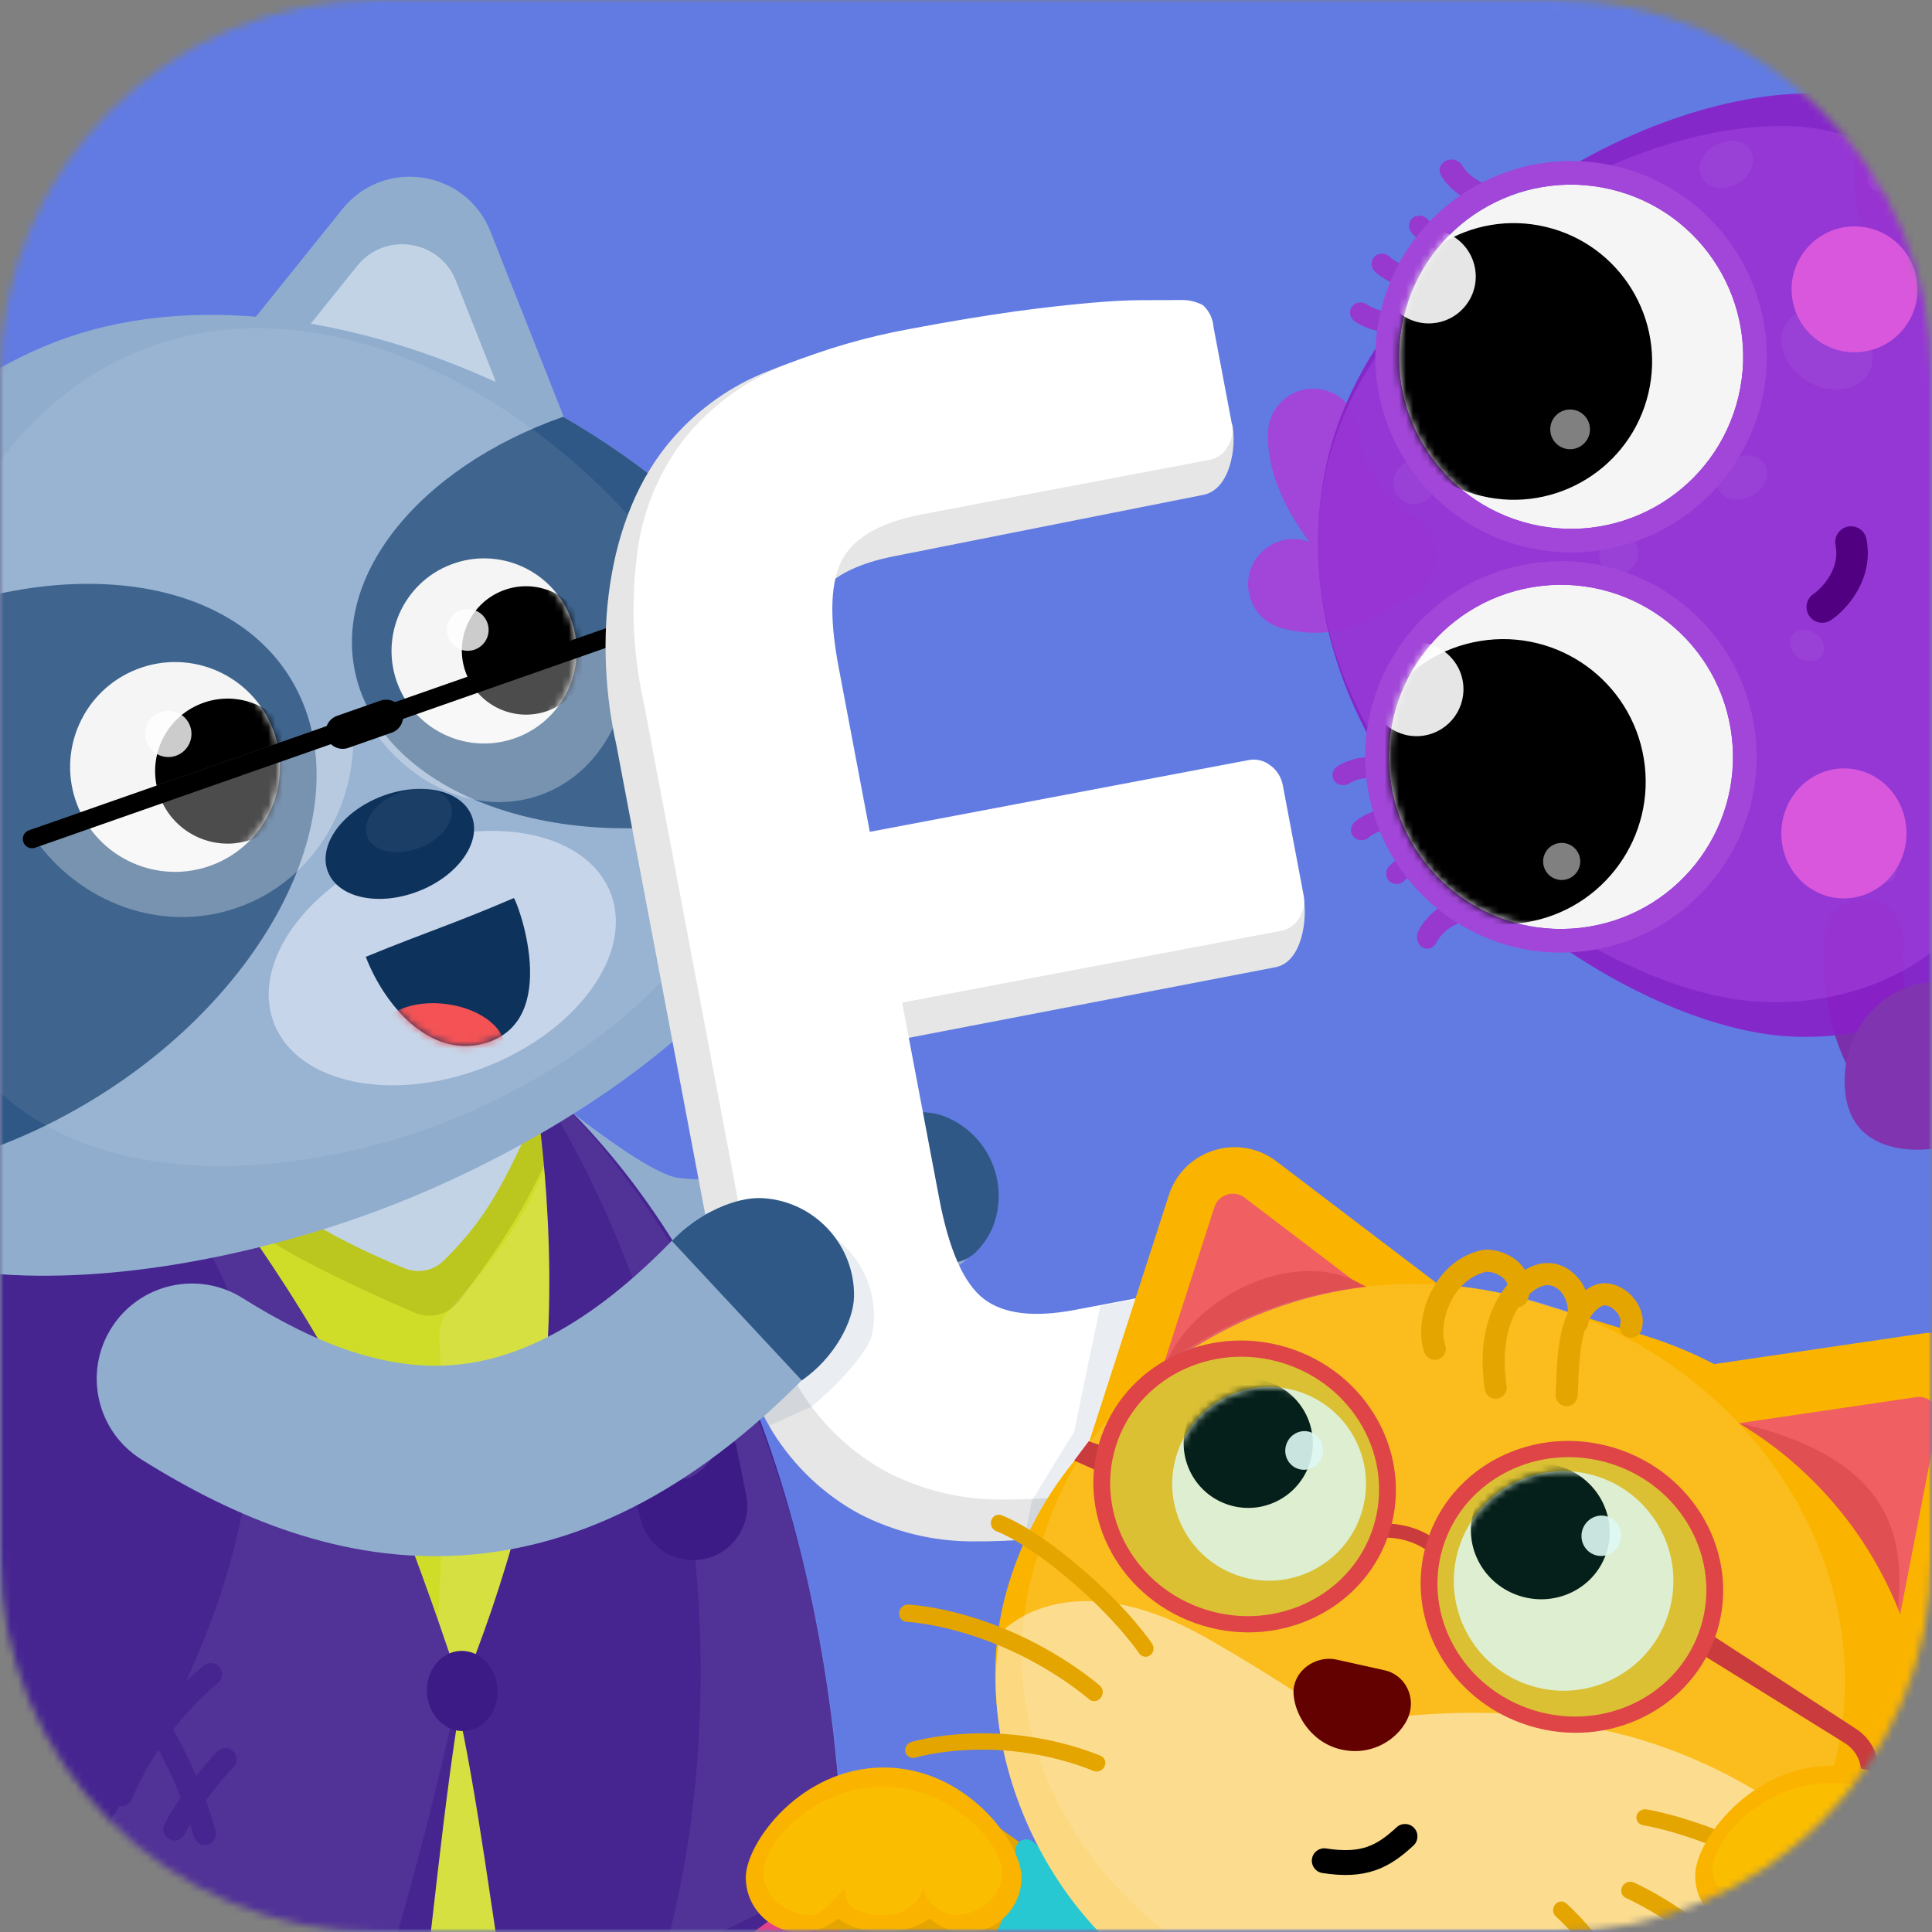
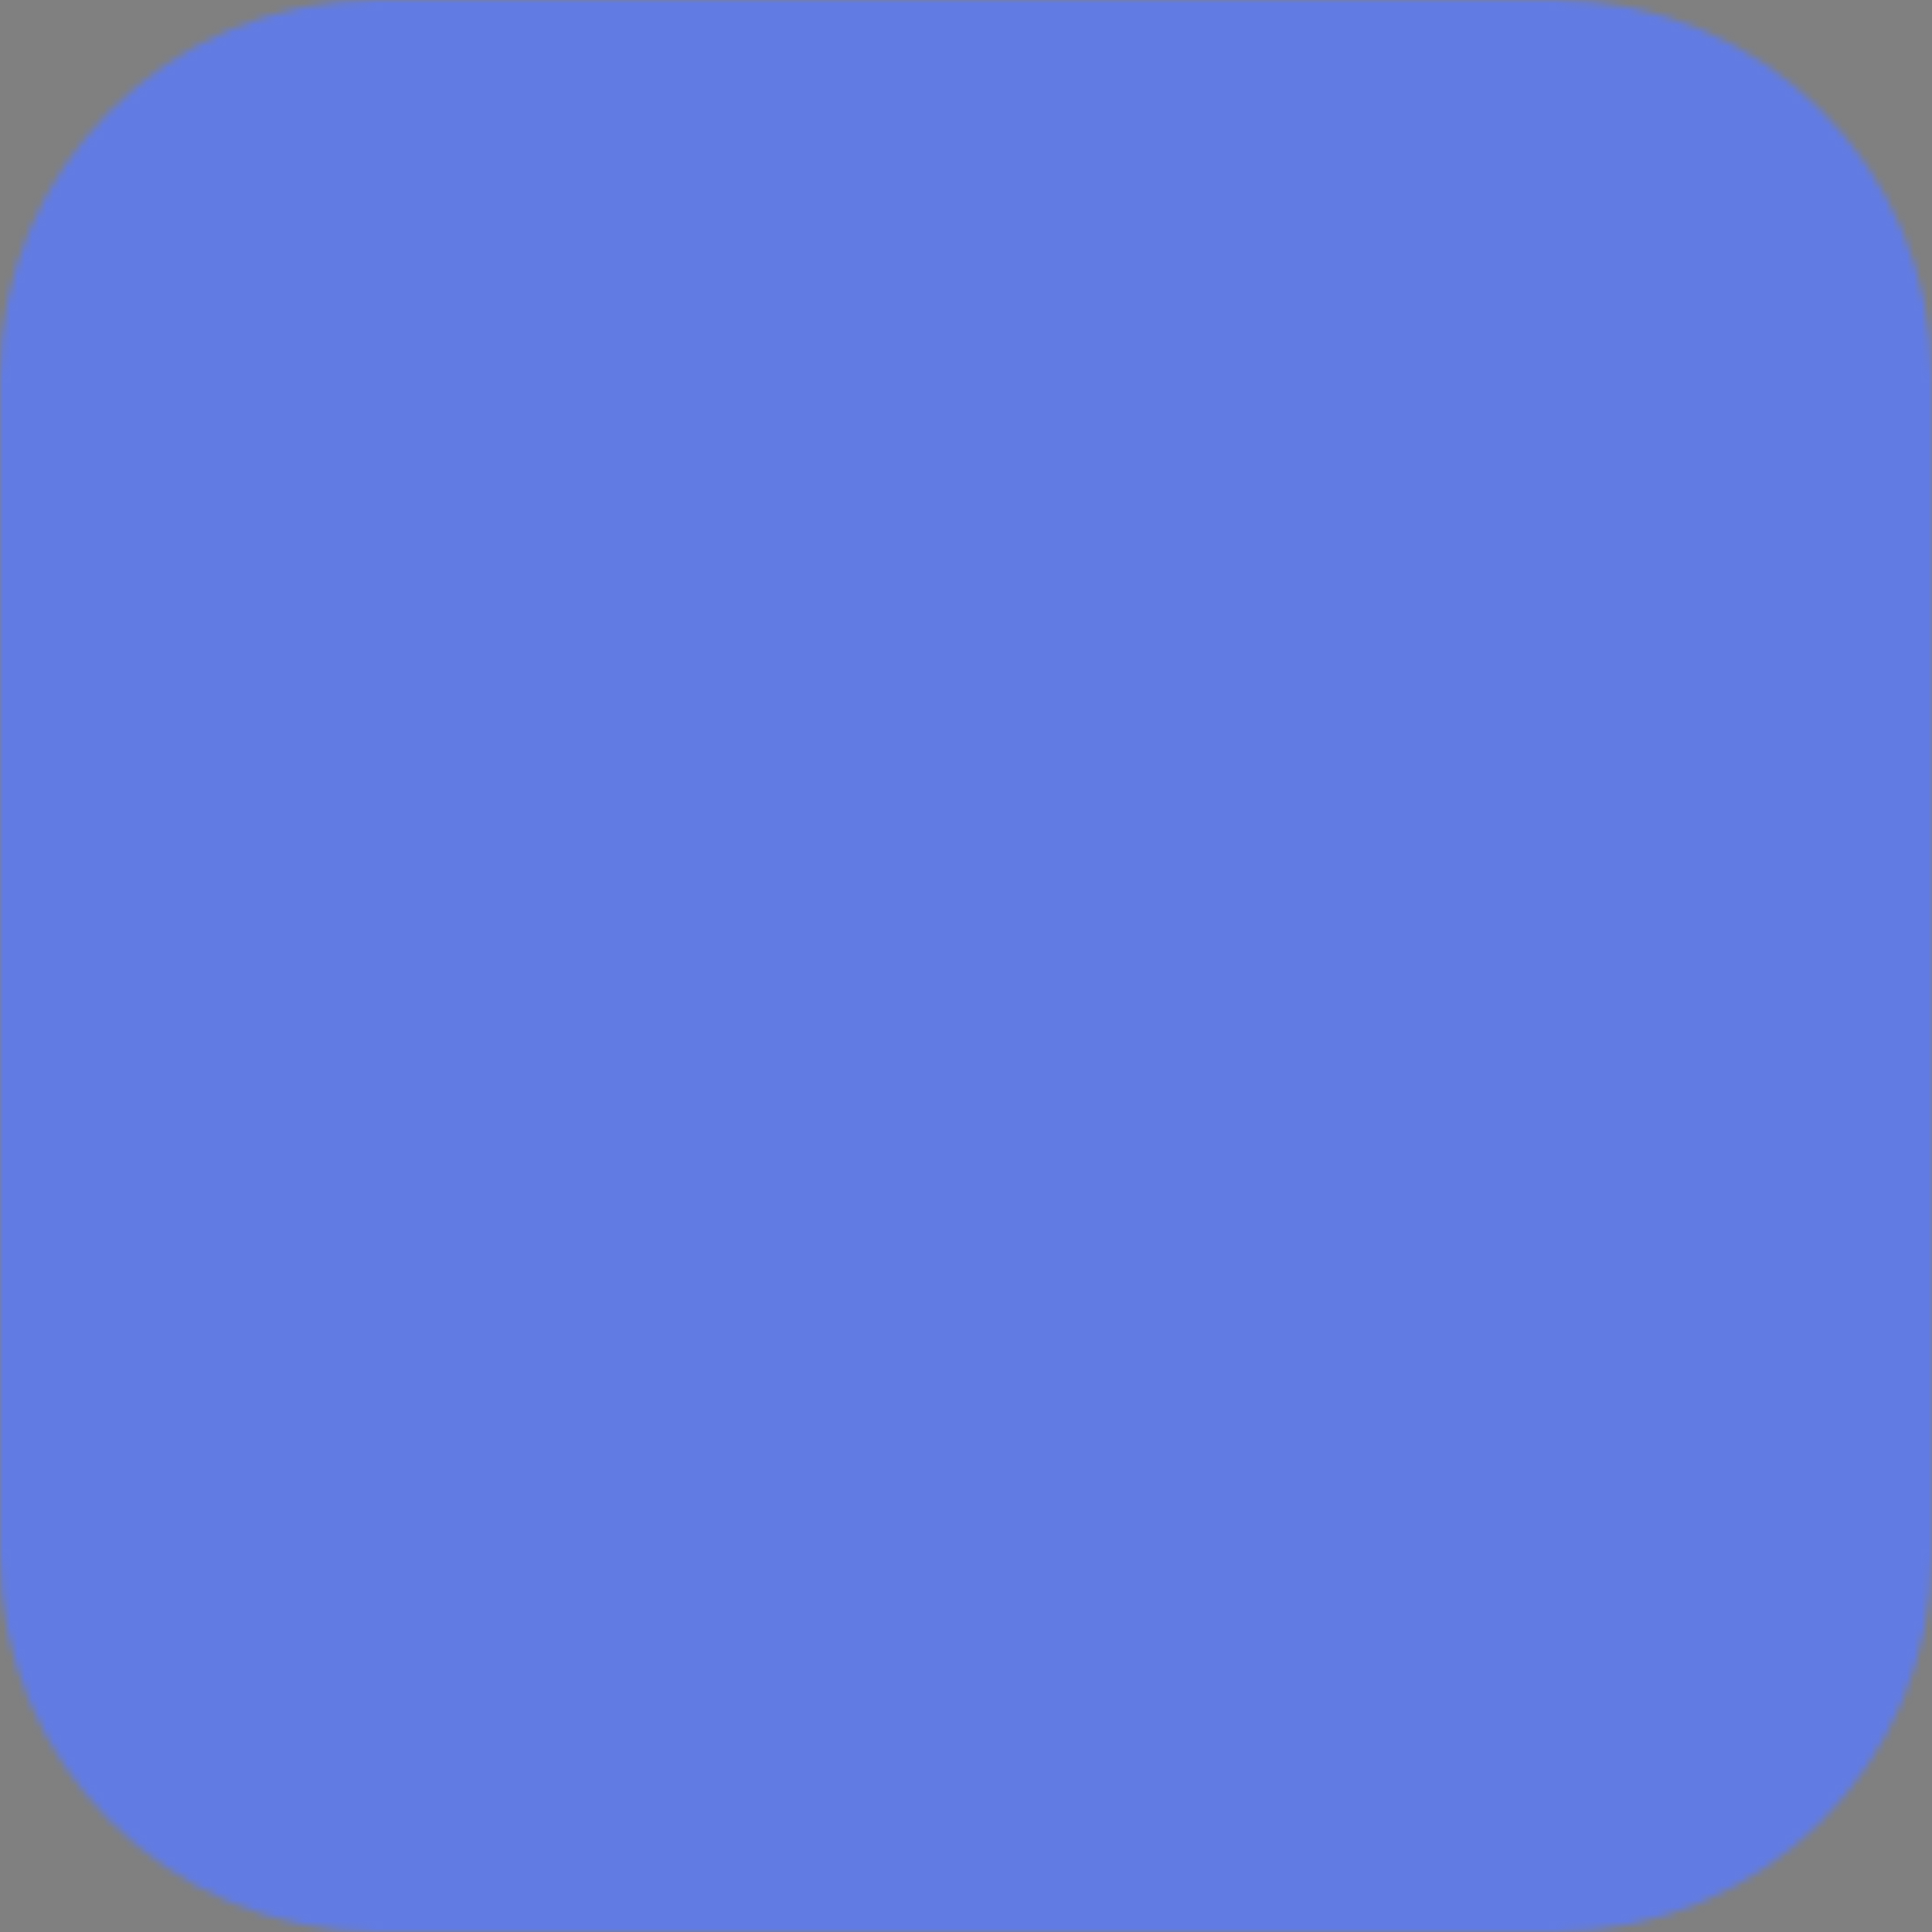
<svg xmlns="http://www.w3.org/2000/svg" width="270" height="270" viewBox="0 0 270 270" fill="none">
  <rect x="0" y="0" width="270" height="270" fill="#808080" stroke="none" />
  <mask id="mask0_1_3044" style="mask-type:alpha" maskUnits="userSpaceOnUse" x="0" y="0" width="270" height="270">
    <path d="M270 52.734C270 23.61 246.39 0 217.266 0H52.734C23.61 0 0 23.61 0 52.734V217.266C0 246.39 23.61 270 52.734 270H217.266C246.39 270 270 246.39 270 217.266V52.734Z" fill="white" />
  </mask>
  <g mask="url(#mask0_1_3044)">
    <path d="M0 0H270V270H0V0Z" fill="#617BE3" />
    <mask id="mask1_1_3044" style="mask-type:alpha" maskUnits="userSpaceOnUse" x="0" y="0" width="270" height="270">
-       <path d="M0 0H270V270H0V0Z" fill="white" />
-     </mask>
+       </mask>
    <g mask="url(#mask1_1_3044)">
      <path fill-rule="evenodd" clip-rule="evenodd" d="M266.138 34.981C269.129 34.453 271.125 31.6 270.597 28.609C270.086 25.714 269.894 21.688 270.617 18.282C271.36 14.786 272.71 13.288 274.162 12.777C277.027 11.77 278.533 8.631 277.526 5.766C276.519 2.901 273.38 1.395 270.515 2.402C263.762 4.775 260.941 10.905 259.86 15.997C258.759 21.178 259.091 26.698 259.767 30.522C260.295 33.513 263.148 35.509 266.138 34.981Z" fill="#8134AF" />
      <path fill-rule="evenodd" clip-rule="evenodd" d="M196.57 71.739C196.463 71.656 196.327 71.544 196.162 71.4C195.373 70.713 194.317 69.631 193.277 68.297C190.987 65.362 189.82 62.577 189.871 60.837C189.975 57.339 187.222 54.419 183.724 54.316C180.225 54.212 177.305 56.965 177.202 60.463C177.016 66.74 180.478 72.498 183.282 76.093C184.789 78.025 186.397 79.705 187.838 80.96C188.548 81.578 189.322 82.184 190.105 82.676C190.493 82.919 190.996 83.207 191.578 83.45C192.038 83.643 193.139 84.069 194.553 84.039C198.052 83.966 200.829 81.069 200.756 77.57C200.699 74.872 198.965 72.603 196.57 71.739ZM196.846 71.942C196.845 71.941 196.843 71.94 196.842 71.939C196.85 71.944 196.851 71.945 196.846 71.942Z" fill="#A146D8" />
      <path fill-rule="evenodd" clip-rule="evenodd" d="M174.656 79.951C175.603 76.581 179.102 74.617 182.472 75.564C184.736 76.2 186.095 75.207 187.845 73.927C188.084 73.753 188.33 73.573 188.586 73.391C191.443 71.368 195.398 72.043 197.421 74.899C199.445 77.755 198.77 81.711 195.913 83.734C195.914 83.733 195.915 83.733 195.915 83.733C195.915 83.733 195.886 83.754 195.806 83.815C195.75 83.857 195.703 83.894 195.644 83.939C195.598 83.974 195.544 84.015 195.474 84.069C195.199 84.28 194.825 84.563 194.385 84.871C193.504 85.489 192.316 86.24 190.858 86.891C187.867 88.226 183.791 89.1 179.043 87.766C175.674 86.82 173.709 83.321 174.656 79.951Z" fill="#A146D8" />
      <path fill-rule="evenodd" clip-rule="evenodd" d="M260.841 125.65C263.871 125.858 266.159 128.483 265.951 131.513C265.749 134.446 265.986 138.47 267.067 141.78C268.176 145.177 269.678 146.524 271.175 146.877C274.131 147.575 275.962 150.537 275.264 153.492C274.567 156.448 271.605 158.279 268.649 157.581C261.683 155.937 258.227 150.141 256.612 145.193C254.968 140.158 254.713 134.635 254.979 130.76C255.187 127.73 257.812 125.442 260.841 125.65Z" fill="#7C2FAA" />
      <path fill-rule="evenodd" clip-rule="evenodd" d="M185.406 64.786C175.916 108.088 224.086 144.09 250.918 144.882C271.733 145.497 288.883 131.594 289.538 109.392C287.831 89.96 290.252 80.165 290.908 57.962C291.563 35.76 275.476 13.665 254.661 13.05C227.657 12.253 191.617 36.446 185.406 64.786Z" fill="#8920C8" fill-opacity="0.9" />
      <path fill-rule="evenodd" clip-rule="evenodd" d="M185.323 65.654C176.444 105.861 221.573 139.303 246.707 140.045C266.204 140.621 282.265 127.716 282.874 107.099C281.27 89.055 283.536 79.959 284.145 59.343C284.753 38.727 269.679 18.206 250.181 17.63C224.886 16.883 191.134 39.339 185.323 65.654Z" fill="#A646DF" fill-opacity="0.5" />
      <path fill-rule="evenodd" clip-rule="evenodd" d="M255.738 80.434C255.016 81.689 254.029 82.603 253.424 83.015C252.421 83.699 252.162 85.067 252.846 86.071C253.53 87.075 254.899 87.334 255.902 86.65C257.006 85.897 258.47 84.507 259.55 82.629C260.649 80.721 261.408 78.202 260.837 75.324C260.601 74.133 259.444 73.358 258.252 73.594C257.061 73.83 256.286 74.988 256.522 76.179C256.838 77.772 256.442 79.211 255.738 80.434Z" fill="#500080" />
      <path d="M242.727 25.703C244.638 24.687 245.536 22.64 244.734 21.132C243.931 19.624 241.732 19.225 239.822 20.242C237.911 21.258 237.013 23.304 237.816 24.813C238.618 26.321 240.817 26.72 242.727 25.703Z" fill="white" fill-opacity="0.05" />
      <path d="M239.86 115.814C238.55 115.014 238.223 113.163 239.129 111.679C240.035 110.195 241.831 109.639 243.141 110.439C244.451 111.238 244.778 113.089 243.872 114.574C242.966 116.058 241.17 116.613 239.86 115.814Z" fill="white" fill-opacity="0.05" />
      <path d="M263.511 26.576C264.337 26.137 264.641 25.093 264.19 24.244C263.738 23.396 262.703 23.064 261.877 23.504C261.051 23.943 260.747 24.987 261.198 25.836C261.649 26.684 262.685 27.016 263.511 26.576Z" fill="white" fill-opacity="0.05" />
      <path d="M252.57 53.254C249.397 51.317 248.064 47.716 249.593 45.211C251.122 42.706 254.934 42.245 258.107 44.181C261.28 46.118 262.613 49.719 261.084 52.224C259.555 54.729 255.744 55.19 252.57 53.254Z" fill="white" fill-opacity="0.05" />
      <path d="M272.122 82.615C270.63 81.704 270.792 78.719 272.483 75.948C274.175 73.177 276.755 71.668 278.247 72.579C279.739 73.489 279.577 76.474 277.886 79.245C276.195 82.017 273.614 83.525 272.122 82.615Z" fill="white" fill-opacity="0.05" />
      <path d="M264.189 123.163C265.232 122.608 265.419 120.922 264.608 119.398C263.797 117.873 262.295 117.087 261.252 117.642C260.209 118.196 260.022 119.882 260.833 121.406C261.644 122.931 263.147 123.717 264.189 123.163Z" fill="white" fill-opacity="0.05" />
      <path d="M251.481 91.962C250.292 91.236 249.804 89.869 250.391 88.908C250.977 87.947 252.417 87.756 253.605 88.481C254.794 89.207 255.282 90.574 254.696 91.535C254.109 92.496 252.67 92.687 251.481 91.962Z" fill="white" fill-opacity="0.05" />
      <path d="M196.111 70.025C194.708 69.168 194.309 67.262 195.222 65.767C196.134 64.272 198.011 63.755 199.415 64.612C200.818 65.468 201.217 67.374 200.305 68.869C199.392 70.364 197.515 70.881 196.111 70.025Z" fill="white" fill-opacity="0.05" />
      <path d="M244.804 69.295C246.589 68.346 247.429 66.433 246.679 65.024C245.929 63.614 243.874 63.242 242.089 64.192C240.304 65.141 239.464 67.054 240.214 68.463C240.964 69.873 243.019 70.245 244.804 69.295Z" fill="white" fill-opacity="0.05" />
      <path d="M216.801 104.604C218.405 103.751 218.63 101.038 217.304 98.546C215.978 96.053 213.602 94.724 211.999 95.577C210.395 96.43 210.169 99.143 211.496 101.635C212.822 104.128 215.197 105.457 216.801 104.604Z" fill="white" fill-opacity="0.05" />
      <path d="M213.976 52.913C212.719 52.146 212.855 49.631 214.281 47.295C215.706 44.959 217.881 43.688 219.138 44.455C220.395 45.222 220.258 47.737 218.833 50.073C217.407 52.409 215.233 53.68 213.976 52.913Z" fill="white" fill-opacity="0.05" />
      <path d="M224.714 79.902C223.457 79.135 223.113 77.408 223.944 76.045C224.776 74.681 226.47 74.198 227.727 74.965C228.984 75.732 229.328 77.459 228.496 78.823C227.664 80.186 225.971 80.669 224.714 79.902Z" fill="white" fill-opacity="0.05" />
      <path d="M230.868 44.981C230.181 44.562 229.993 43.619 230.447 42.875C230.902 42.131 231.826 41.867 232.513 42.286C233.199 42.704 233.387 43.647 232.933 44.392C232.478 45.136 231.554 45.4 230.868 44.981Z" fill="white" fill-opacity="0.05" />
      <path d="M220.949 121.195C220.262 120.776 220.074 119.833 220.529 119.089C220.983 118.344 221.907 118.081 222.594 118.499C223.28 118.918 223.468 119.861 223.014 120.605C222.56 121.35 221.635 121.614 220.949 121.195Z" fill="white" fill-opacity="0.05" />
      <path d="M200.9 92.302C201.541 91.962 201.564 90.754 200.953 89.606C200.342 88.457 199.328 87.802 198.688 88.142C198.047 88.483 198.024 89.69 198.635 90.839C199.246 91.987 200.26 92.643 200.9 92.302Z" fill="white" fill-opacity="0.05" />
      <path fill-rule="evenodd" clip-rule="evenodd" d="M202.149 22.431C201.313 22.779 200.955 23.672 201.348 24.425C202.134 25.93 204.73 28.715 209.308 29.207C210.226 29.306 211.054 28.718 211.158 27.894C211.262 27.07 210.602 26.323 209.685 26.224C206.486 25.88 204.771 23.925 204.374 23.163C203.98 22.41 202.984 22.082 202.149 22.431Z" fill="#9738CF" />
      <path fill-rule="evenodd" clip-rule="evenodd" d="M198.779 132.394C198.076 131.963 197.818 130.961 198.202 130.157C198.969 128.55 201.376 125.641 205.365 125.367C206.164 125.312 206.846 126.005 206.888 126.916C206.93 127.827 206.316 128.61 205.517 128.665C202.731 128.857 201.134 130.905 200.746 131.719C200.362 132.523 199.481 132.825 198.779 132.394Z" fill="#9738CF" />
      <path fill-rule="evenodd" clip-rule="evenodd" d="M197.44 30.45C196.809 30.959 196.73 31.888 197.265 32.526C198.333 33.799 201.298 35.924 205.37 35.42C206.188 35.319 206.749 34.581 206.623 33.772C206.497 32.962 205.732 32.388 204.915 32.489C202.083 32.839 200.096 31.331 199.551 30.681C199.016 30.044 198.071 29.94 197.44 30.45Z" fill="#9738CF" />
      <path fill-rule="evenodd" clip-rule="evenodd" d="M194.169 123.165C193.569 122.619 193.546 121.687 194.117 121.082C195.259 119.874 198.344 117.928 202.379 118.671C203.189 118.82 203.705 119.59 203.532 120.39C203.359 121.191 202.561 121.719 201.751 121.57C198.946 121.054 196.873 122.441 196.29 123.058C195.719 123.663 194.769 123.71 194.169 123.165Z" fill="#9738CF" />
      <path fill-rule="evenodd" clip-rule="evenodd" d="M192.112 35.847C191.526 36.403 191.53 37.333 192.119 37.924C193.298 39.104 196.448 40.985 200.463 40.153C201.27 39.986 201.764 39.207 201.565 38.413C201.367 37.618 200.552 37.11 199.744 37.278C196.963 37.854 194.846 36.515 194.24 35.908C193.65 35.318 192.697 35.29 192.112 35.847Z" fill="#9738CF" />
      <path fill-rule="evenodd" clip-rule="evenodd" d="M189.183 116.96C188.631 116.369 188.689 115.441 189.313 114.886C190.559 113.778 193.814 112.086 197.773 113.153C198.569 113.368 199.016 114.175 198.771 114.956C198.526 115.737 197.683 116.196 196.887 115.982C194.144 115.242 191.952 116.454 191.311 117.024C190.688 117.578 189.735 117.55 189.183 116.96Z" fill="#9738CF" />
      <path fill-rule="evenodd" clip-rule="evenodd" d="M188.956 42.816C188.456 43.445 188.596 44.36 189.27 44.86C190.615 45.858 194.029 47.288 197.879 45.901C198.655 45.622 199.027 44.784 198.71 44.031C198.392 43.278 197.505 42.894 196.729 43.173C194.084 44.126 191.783 43.102 191.081 42.582C190.408 42.082 189.456 42.187 188.956 42.816Z" fill="#9738CF" />
      <path fill-rule="evenodd" clip-rule="evenodd" d="M186.466 109.111C186.004 108.454 186.198 107.548 186.9 107.089C188.301 106.171 191.794 104.946 195.555 106.557C196.314 106.882 196.636 107.74 196.274 108.473C195.913 109.207 195.005 109.538 194.246 109.212C191.662 108.105 189.304 108.991 188.574 109.47C187.872 109.929 186.928 109.769 186.466 109.111Z" fill="#9738CF" />
      <path d="M270.27 160.515C267.165 160.965 258.606 161.055 257.85 152.415C257.113 143.991 263.385 137.295 270.27 137.295L270.27 160.515Z" fill="#8134AF" />
      <path d="M270.059 23.22C266.954 23.67 258.395 23.76 257.639 15.12C256.902 6.696 263.174 0 270.059 0L270.059 23.22Z" fill="#8134AF" />
      <path d="M213.987 73.248C226.907 76.326 239.876 68.348 242.954 55.428C246.031 42.508 238.053 29.54 225.133 26.462C212.214 23.384 199.245 31.362 196.167 44.282C193.089 57.202 201.068 70.17 213.987 73.248Z" fill="#F5F5F5" />
      <path fill-rule="evenodd" clip-rule="evenodd" d="M213.222 76.457C227.914 79.957 242.662 70.884 246.162 56.192C249.663 41.499 240.59 26.751 225.897 23.251C211.205 19.751 196.457 28.824 192.957 43.516C189.457 58.209 198.53 72.957 213.222 76.457ZM242.953 55.427C239.875 68.347 226.906 76.325 213.987 73.247C201.067 70.169 193.088 57.201 196.166 44.281C199.244 31.361 212.213 23.383 225.133 26.461C238.052 29.539 246.031 42.507 242.953 55.427Z" fill="#A146D8" />
      <mask id="mask2_1_3044" style="mask-type:alpha" maskUnits="userSpaceOnUse" x="195" y="25" width="49" height="49">
        <path d="M213.987 73.248C226.907 76.326 239.875 68.347 242.953 55.428C246.031 42.508 238.053 29.539 225.133 26.461C212.213 23.383 199.245 31.362 196.167 44.282C193.089 57.201 201.067 70.17 213.987 73.248Z" fill="#F5F5F5" />
      </mask>
      <g mask="url(#mask2_1_3044)">
        <path d="M207.074 69.316C217.459 71.79 227.883 65.377 230.356 54.992C232.83 44.608 226.418 34.184 216.033 31.71C205.648 29.236 195.224 35.649 192.751 46.033C190.277 56.418 196.689 66.842 207.074 69.316Z" fill="black" />
        <path d="M198.161 45.02C201.685 45.859 205.222 43.684 206.061 40.16C206.901 36.636 204.725 33.1 201.201 32.26C197.677 31.421 194.141 33.597 193.301 37.12C192.462 40.644 194.638 44.181 198.161 45.02Z" fill="white" fill-opacity="0.9" />
        <path d="M218.782 62.705C220.273 63.06 221.771 62.139 222.126 60.648C222.481 59.156 221.56 57.659 220.069 57.304C218.577 56.949 217.08 57.87 216.725 59.361C216.369 60.853 217.29 62.35 218.782 62.705Z" fill="white" fill-opacity="0.5" />
      </g>
      <path d="M222.028 129.507C235.135 127.359 244.018 114.992 241.87 101.886C239.721 88.779 227.355 79.896 214.249 82.044C201.142 84.193 192.259 96.559 194.407 109.665C196.555 122.772 208.922 131.655 222.028 129.507Z" fill="#F5F5F5" />
      <path fill-rule="evenodd" clip-rule="evenodd" d="M222.562 132.763C237.467 130.32 247.569 116.257 245.126 101.352C242.683 86.448 228.62 76.345 213.715 78.788C198.811 81.231 188.708 95.294 191.152 110.199C193.595 125.104 207.658 135.206 222.562 132.763ZM241.87 101.886C244.018 114.992 235.135 127.359 222.029 129.507C208.922 131.655 196.556 122.772 194.407 109.665C192.259 96.559 201.143 84.193 214.249 82.044C227.355 79.896 239.722 88.779 241.87 101.886Z" fill="#A146D8" />
      <mask id="mask3_1_3044" style="mask-type:alpha" maskUnits="userSpaceOnUse" x="194" y="81" width="49" height="49">
        <path d="M222.028 129.507C235.134 127.358 244.018 114.992 241.869 101.886C239.721 88.779 227.355 79.896 214.248 82.044C201.142 84.192 192.259 96.559 194.407 109.665C196.555 122.772 208.922 131.655 222.028 129.507Z" fill="#F5F5F5" />
      </mask>
      <g mask="url(#mask3_1_3044)">
        <path d="M213.29 128.894C224.146 127.114 231.503 116.872 229.724 106.016C227.945 95.161 217.702 87.803 206.847 89.582C195.991 91.362 188.633 101.604 190.413 112.46C192.192 123.315 202.435 130.673 213.29 128.894Z" fill="black" />
        <path d="M199.025 102.795C202.599 102.209 205.022 98.837 204.436 95.262C203.85 91.688 200.478 89.265 196.903 89.851C193.329 90.437 190.906 93.81 191.492 97.384C192.078 100.959 195.45 103.381 199.025 102.795Z" fill="white" fill-opacity="0.9" />
        <path d="M218.668 122.947C220.082 122.716 221.039 121.382 220.808 119.969C220.576 118.556 219.243 117.598 217.83 117.83C216.416 118.061 215.459 119.395 215.69 120.808C215.922 122.221 217.255 123.179 218.668 122.947Z" fill="white" fill-opacity="0.5" />
      </g>
      <path d="M259.457 49.232C264.314 49.077 268.125 45.014 267.97 40.157C267.815 35.3 263.752 31.489 258.895 31.644C254.038 31.8 250.227 35.863 250.382 40.719C250.538 45.576 254.601 49.387 259.457 49.232Z" fill="#D957DC" />
      <path d="M257.422 125.551C262.251 125.694 266.286 121.744 266.434 116.73C266.582 111.715 262.787 107.534 257.958 107.391C253.129 107.249 249.095 111.199 248.946 116.213C248.798 121.228 252.593 125.409 257.422 125.551Z" fill="#D957DC" />
      <path d="M-51.004 287.496C-8.366 253.658 27.626 254.226 41.696 258.874C20.078 379.09 -77.411 359.457 -112.755 327.295C-114.052 326.115 -113.422 324.028 -111.714 323.635C-92.752 319.266 -86.812 315.914 -51.004 287.496Z" fill="#83A2C6" />
      <mask id="mask4_1_3044" style="mask-type:alpha" maskUnits="userSpaceOnUse" x="-114" y="256" width="156" height="96">
        <path d="M-51.002 287.496C-8.365 253.658 27.628 254.226 41.697 258.874C20.08 379.09 -77.409 359.457 -112.754 327.295C-114.05 326.115 -113.421 324.028 -111.713 323.635C-92.751 319.266 -86.811 315.914 -51.002 287.496Z" fill="#90ADCE" />
      </mask>
      <g mask="url(#mask4_1_3044)">
        <path fill-rule="evenodd" clip-rule="evenodd" d="M17.398 281.615C22.34 291.263 29.099 298.879 33.599 302.778L24.203 313.62C18.44 308.625 10.483 299.582 4.629 288.157C-1.235 276.711 -5.28 262.274 -2.141 246.894L11.915 249.763C9.635 260.936 12.465 271.988 17.398 281.615Z" fill="#2F5886" />
        <path fill-rule="evenodd" clip-rule="evenodd" d="M-32.198 251.559C-27.951 308.118 -0.586 329.901 9.93 333.73L5.022 347.21C-12.01 341.009 -41.941 313.399 -46.504 252.634L-32.198 251.559Z" fill="#2F5886" />
      </g>
      <path fill-rule="evenodd" clip-rule="evenodd" d="M12.878 253.948C21.512 253.211 29.11 259.613 29.848 268.247L38.248 366.611C38.986 375.246 32.584 382.843 23.949 383.581C15.314 384.318 7.717 377.916 6.979 369.282L-1.421 270.918C-2.159 262.283 4.243 254.686 12.878 253.948Z" fill="#90ADCE" />
      <path fill-rule="evenodd" clip-rule="evenodd" d="M87.29 258.926C93.469 258.557 98.778 263.267 99.147 269.446L104.724 362.755C105.094 368.934 100.384 374.242 94.205 374.612C88.026 374.981 82.717 370.271 82.348 364.092L76.771 270.783C76.401 264.604 81.111 259.296 87.29 258.926Z" fill="#90ADCE" />
      <path fill-rule="evenodd" clip-rule="evenodd" d="M137.742 162.527C135.037 156.686 128.108 154.143 122.266 156.848C105.446 164.637 99.925 165.278 94.769 164.603C91.554 164.181 83.969 158.625 79.514 155.115L59.131 164.603C65.279 177.153 73.881 187.18 88.395 189.084C100.97 190.732 115.482 185.681 132.062 178.003C137.904 175.298 140.447 168.369 137.742 162.527Z" fill="#90ADCE" />
      <path d="M125.426 171.243C127.54 176.005 133.356 178.484 136.782 174.559C137.678 173.532 138.348 172.483 138.736 171.501C139.896 168.567 139.844 165.29 138.592 162.391C137.339 159.492 134.989 157.207 132.058 156.041C130.89 155.576 129.335 155.346 127.617 155.405C122.697 155.575 120.966 161.193 122.963 165.693L125.426 171.243Z" fill="#2F5886" />
      <path d="M116.72 251.736C119.933 305.494 91.933 332.364 55.758 334.526C19.583 336.689 -13.877 313.492 -17.09 259.735C-20.304 205.977 7.947 142.015 44.122 139.852C80.296 137.69 113.507 197.979 116.72 251.736Z" fill="#90ADCE" />
      <path d="M99.481 239.412C101.83 278.711 80.333 298.415 52.627 300.071C24.921 301.727 -0.653 284.837 -3.002 245.538C-5.351 206.239 32.361 150.884 60.067 149.228C87.772 147.572 97.132 200.113 99.481 239.412Z" fill="#C2D3E6" />
      <path d="M39.465 371.879L7.722 378.043C7.722 378.043 -7.839 321.486 -11.455 305.084C-15.071 288.681 -17.238 264.784 -17.238 264.784L117.02 256.759C118.538 291.309 114.126 328.567 111.295 360.097L83.36 366.111L72.73 331.041C64.651 334.893 59.334 336.109 49.229 339.857L39.465 371.879Z" fill="#E13583" />
      <g style="mix-blend-mode:color-dodge">
        <path d="M39.479 372.103L28.252 377.04C23.284 346.648 19.62 321.64 19.23 285.06C19.23 285.06 23.331 287.431 32.279 289.22C38.544 290.473 47.781 291.251 52.758 291.605C54.958 291.761 57.123 290.88 58.329 289.033C59.019 287.978 59.715 286.74 60.129 285.535C61.175 282.49 61.595 276.24 61.595 276.24L67.189 275.905L68.35 280.322C69.308 283.966 73.068 286.093 76.626 284.854C83.062 282.613 92.857 278.737 99.411 273.979C106.825 268.597 117.18 259.443 117.18 259.443C118.799 294.056 113.709 332.858 110.735 362.005L93.666 365.72L82.274 317.895C72.396 325.447 58.62 331.66 50.711 334.603L39.479 372.103Z" fill="white" fill-opacity="0.06" />
      </g>
      <path d="M116.52 255.913C116.52 255.913 87.842 271.448 51.668 273.61C15.493 275.773 -17.29 263.911 -17.29 263.911C-19.727 223.138 3.865 176.354 26.451 154.157C32.905 165.776 45.209 172.584 56.512 177.234C58.38 178.002 60.531 177.62 61.972 176.206C69.057 169.252 70.798 164.079 76.234 152.978C100.605 172.368 114.083 215.14 116.52 255.913Z" fill="#BBC71F" />
      <path d="M116.594 257.157C116.594 257.157 87.847 271.528 51.672 273.69C15.497 275.852 -17.216 265.156 -17.216 265.156C-19.447 227.832 -0.552 181.368 22.14 160.928C22.14 160.928 30.006 168.542 38.172 173.668C43.783 177.19 52.819 181.25 57.924 183.446C60.175 184.413 62.783 183.689 64.247 181.724C69.739 174.348 74.229 167.996 78.305 157.571C102.571 175.204 114.363 219.834 116.594 257.157Z" fill="#D0DD28" />
      <g style="mix-blend-mode:color-dodge">
        <path d="M109.516 255.185C70.603 276.66 54.655 272.837 54.655 272.837C55.946 268.563 63.881 233.689 61.416 186.975C61.337 185.489 61.871 184.025 62.878 182.928C71.636 173.385 75.232 166.7 78.121 158.254C99.769 173.649 107.565 222.546 109.516 255.185Z" fill="white" fill-opacity="0.12" />
      </g>
      <path d="M58.525 283.608C60.139 272.525 61.967 251.604 64.608 236.479C64.608 236.479 55.557 208.226 47.379 192.43C39.2 176.634 22.724 155.584 22.724 155.584L15.082 154.613C-24.797 203.614 -19.765 255.495 -18.263 265.877C-18.087 267.096 -17.383 268.109 -16.314 268.721C-9.499 272.619 17.834 286.928 53.421 287.872C55.971 287.94 58.157 286.131 58.525 283.608Z" fill="#462591" />
      <g style="mix-blend-mode:color-dodge">
        <path d="M52.025 281.006C55.159 273.067 61.667 248.356 64.295 234.984C64.295 234.984 56.5 212.027 49.423 196.574C42.347 181.121 24.429 157.871 24.429 157.871L19.129 163.129C58.098 195.946 14.775 256.333 7.655 265.709C7.098 266.441 7.199 267.43 7.9 268.025C12.158 271.641 27.496 283.051 50.512 282.058C51.182 282.029 51.779 281.63 52.025 281.006Z" fill="white" fill-opacity="0.06" />
      </g>
      <path d="M70.767 279.443C68.975 269.25 66.683 250.381 63.789 237.817C63.789 237.817 72.892 217.402 75.695 196.574C78.499 175.747 74.918 153.505 74.918 153.505L77.827 153.331C114.301 188.268 117.354 246.986 117.605 257.708C117.631 258.808 117.23 259.856 116.453 260.635C112.241 264.857 97.044 278.843 76.472 283.323C73.791 283.907 71.243 282.146 70.767 279.443Z" fill="#462591" />
      <g style="mix-blend-mode:color-dodge">
        <path d="M117.561 258.298C117.561 258.298 118.854 262.412 95.235 272.407C94.196 272.847 93.109 271.88 93.398 270.789C100.913 242.49 101.359 194.786 76.51 153.86L78.301 153.753C118.805 196.469 117.561 258.298 117.561 258.298Z" fill="white" fill-opacity="0.06" />
      </g>
      <path d="M69.521 236.019C69.706 239.109 67.651 241.745 64.932 241.908C62.214 242.07 59.86 239.698 59.675 236.608C59.49 233.518 61.545 230.882 64.264 230.72C66.982 230.557 69.336 232.93 69.521 236.019Z" fill="#3D1B86" />
      <path d="M88.68 209.162C88.543 208.647 88.88 208.126 89.405 208.035C90.852 207.785 93.637 207.267 95.965 206.624C97.941 206.078 99.832 203.591 101.033 201.678C101.49 200.951 102.697 201.128 102.868 201.969L104.284 208.95C105.218 213.556 101.774 217.892 97.076 218.025C93.567 218.124 90.45 215.798 89.546 212.407L88.68 209.162Z" fill="#3D1B86" />
      <path fill-rule="evenodd" clip-rule="evenodd" d="M22.282 228.127C22.903 228.732 22.916 229.725 22.311 230.346C19.871 232.851 16.852 236.544 14.571 240.914C14.169 241.683 13.222 241.98 12.453 241.579C11.685 241.178 11.388 240.23 11.789 239.462C14.247 234.753 17.471 230.816 20.063 228.156C20.668 227.535 21.661 227.522 22.282 228.127Z" fill="#462590" />
      <path fill-rule="evenodd" clip-rule="evenodd" d="M30.696 233.011C31.234 233.69 31.12 234.677 30.441 235.216C27.812 237.301 21.632 243.55 18.419 251.449C18.092 252.251 17.177 252.637 16.374 252.311C15.571 251.984 15.185 251.069 15.512 250.266C18.985 241.728 25.573 235.07 28.491 232.757C29.17 232.218 30.157 232.332 30.696 233.011Z" fill="#462590" />
      <path fill-rule="evenodd" clip-rule="evenodd" d="M32.555 244.718C33.188 245.31 33.221 246.303 32.63 246.936C30.402 249.32 27.82 252.586 25.773 256.387C25.362 257.15 24.41 257.435 23.647 257.024C22.884 256.613 22.599 255.662 23.01 254.899C25.214 250.806 27.973 247.323 30.337 244.794C30.928 244.16 31.921 244.127 32.555 244.718Z" fill="#462590" />
      <path fill-rule="evenodd" clip-rule="evenodd" d="M12.89 229.45C13.498 228.833 14.492 228.826 15.109 229.435C19.44 233.705 26.713 243.535 30.13 255.842C30.361 256.677 29.872 257.542 29.038 257.774C28.202 258.005 27.338 257.516 27.106 256.681C23.858 244.983 16.91 235.617 12.906 231.669C12.289 231.061 12.282 230.068 12.89 229.45Z" fill="#462590" />
      <path d="M47.845 29.222C53.66 21.984 65.123 23.717 68.538 32.351L81.474 65.055L25.818 56.639L47.845 29.222Z" fill="#90ADCE" />
      <path d="M49.921 37.152C53.798 32.327 61.44 33.482 63.716 39.238L68.917 52.386C71.842 59.781 65.65 67.563 57.787 66.374L47.563 64.829C39.7 63.64 36.085 54.374 41.066 48.175L49.921 37.152Z" fill="#C2D3E6" />
      <path fill-rule="evenodd" clip-rule="evenodd" d="M7.663 47.811C45.367 33.254 101.317 62.949 113.223 93.789C126.939 129.317 82.977 157.551 54.304 168.621C25.631 179.69 -25.898 188.323 -39.614 152.795C-51.521 121.955 -31.856 63.068 7.663 47.811Z" fill="#90ADCE" />
      <path d="M-36.123 49.817C-46.992 48.095 -55.672 58.746 -51.794 69.044L-33.922 116.492L13.954 57.751L-36.123 49.817Z" fill="#90ADCE" />
      <path fill-rule="evenodd" clip-rule="evenodd" d="M78.695 58.248C95.005 67.644 108.134 80.613 113.221 93.79C115.322 99.231 116.07 104.502 115.727 109.565C111.75 111.41 107.385 112.916 102.717 113.992C78.188 119.644 54.571 111.272 49.966 95.291C45.839 80.968 58.387 65.394 78.695 58.248Z" fill="#2F5886" />
      <path fill-rule="evenodd" clip-rule="evenodd" d="M-33.113 163.543C-35.478 160.786 -37.427 157.57 -38.866 153.842C-44.889 141.636 -44.445 122.89 -38.695 104.348C-33.755 99.361 -27.824 94.806 -21.088 91.031C4.882 76.476 32.98 79.04 41.671 96.758C50.361 114.476 36.352 140.637 10.381 155.191C-4.829 163.716 -20.769 166.368 -33.113 163.543Z" fill="#2F5886" />
      <g style="mix-blend-mode:color-dodge">
        <path fill-rule="evenodd" clip-rule="evenodd" d="M20.16 48.762C52.773 36.172 91.661 66.973 102.341 94.636C114.644 126.503 82.982 148.828 61.93 156.955C40.878 165.083 2.429 169.826 -9.874 137.958C-20.554 110.296 -12.453 61.353 20.16 48.762Z" fill="white" fill-opacity="0.08" />
      </g>
      <path d="M85.337 124.811C88.596 133.251 80.704 144.161 67.709 149.178C54.714 154.195 41.538 151.419 38.279 142.978C35.021 134.537 42.913 123.627 55.908 118.611C68.903 113.594 82.079 116.37 85.337 124.811Z" fill="#F4F9FF" fill-opacity="0.5" />
      <path d="M38.135 101.903C41.05 109.456 37.292 117.942 29.739 120.858C22.187 123.774 13.701 120.015 10.785 112.462C7.869 104.91 11.628 96.424 19.18 93.508C26.733 90.592 35.219 94.351 38.135 101.903Z" fill="#F5F5F5" />
      <mask id="mask5_1_3044" style="mask-type:alpha" maskUnits="userSpaceOnUse" x="9" y="92" width="31" height="30">
        <path d="M38.135 101.903C41.05 109.456 37.292 117.942 29.739 120.858C22.187 123.774 13.701 120.015 10.785 112.462C7.869 104.91 11.628 96.424 19.18 93.508C26.733 90.592 35.219 94.351 38.135 101.903Z" fill="#F5F5F5" />
      </mask>
      <g mask="url(#mask5_1_3044)">
        <path d="M41.263 104.117C43.279 109.337 40.681 115.202 35.461 117.218C30.241 119.233 24.375 116.635 22.36 111.415C20.344 106.195 22.942 100.329 28.163 98.314C33.383 96.299 39.248 98.897 41.263 104.117Z" fill="black" />
      </g>
      <path d="M26.542 101.401C27.185 103.067 26.356 104.939 24.69 105.582C23.024 106.225 21.152 105.396 20.509 103.73C19.865 102.064 20.695 100.192 22.36 99.549C24.026 98.906 25.898 99.735 26.542 101.401Z" fill="white" fill-opacity="0.8" />
      <path d="M79.719 86.312C82.291 92.976 78.975 100.463 72.311 103.036C65.647 105.609 58.159 102.292 55.586 95.628C53.014 88.964 56.33 81.477 62.994 78.904C69.658 76.331 77.146 79.648 79.719 86.312Z" fill="#F5F5F5" />
      <mask id="mask6_1_3044" style="mask-type:alpha" maskUnits="userSpaceOnUse" x="54" y="78" width="27" height="26">
        <path d="M79.719 86.312C82.291 92.976 78.975 100.463 72.311 103.036C65.647 105.609 58.159 102.292 55.586 95.628C53.014 88.964 56.33 81.477 62.994 78.904C69.658 76.331 77.146 79.648 79.719 86.312Z" fill="#F5F5F5" />
      </mask>
      <g mask="url(#mask6_1_3044)">
        <path d="M81.883 87.668C83.667 92.29 81.367 97.483 76.745 99.268C72.124 101.052 66.93 98.752 65.146 94.13C63.362 89.508 65.662 84.315 70.284 82.531C74.906 80.746 80.099 83.047 81.883 87.668Z" fill="black" />
      </g>
      <path d="M68.091 86.98C68.672 88.484 67.923 90.175 66.418 90.756C64.913 91.337 63.222 90.588 62.642 89.083C62.06 87.579 62.809 85.888 64.314 85.307C65.819 84.726 67.51 85.475 68.091 86.98Z" fill="white" fill-opacity="0.8" />
      <path d="M65.931 114.05C67.346 117.715 63.991 122.424 58.438 124.568C52.885 126.712 47.236 125.479 45.821 121.814C44.406 118.149 47.761 113.439 53.314 111.296C58.867 109.152 64.516 110.385 65.931 114.05Z" fill="#0D325C" />
      <g style="mix-blend-mode:color-dodge">
        <path d="M62.988 112.412C63.803 114.522 61.852 117.241 58.632 118.485C55.411 119.728 52.139 119.025 51.325 116.915C50.51 114.805 52.46 112.086 55.681 110.843C58.902 109.599 62.174 110.302 62.988 112.412Z" fill="white" fill-opacity="0.06" />
      </g>
      <path fill-rule="evenodd" clip-rule="evenodd" d="M5.116 115.657C4.572 115.848 4.346 116.495 4.674 116.97C11.06 126.204 22.607 130.546 33.191 126.84C44.128 123.01 50.507 111.823 49.22 100.214L5.116 115.657Z" fill="white" fill-opacity="0.3" />
      <path fill-rule="evenodd" clip-rule="evenodd" d="M51.133 100.456C56.574 109.562 66.561 114.24 75.429 111.135C83.989 108.137 88.84 98.821 87.881 88.724C87.828 88.159 87.254 87.808 86.719 87.996L51.133 100.456Z" fill="white" fill-opacity="0.3" />
      <path d="M3.261 117.677C3.025 117.003 3.38 116.265 4.054 116.029L89.099 86.249C89.773 86.013 90.511 86.368 90.747 87.043C90.983 87.717 90.628 88.455 89.954 88.691L4.909 118.471C4.235 118.707 3.497 118.351 3.261 117.677Z" fill="black" />
      <path d="M45.65 103.063C45.217 101.827 45.868 100.474 47.104 100.042L53.181 97.914C54.417 97.481 55.77 98.132 56.203 99.368C56.636 100.604 55.984 101.957 54.748 102.39L48.672 104.518C47.436 104.95 46.083 104.299 45.65 103.063Z" fill="black" />
      <path d="M71.803 125.51C62.742 129.376 60.456 129.912 51.116 133.716C53.76 140.565 60.003 147.764 67.458 145.87C78.927 142.955 72.077 125.404 71.803 125.51Z" fill="#0D325C" />
      <mask id="mask7_1_3044" style="mask-type:alpha" maskUnits="userSpaceOnUse" x="51" y="125" width="24" height="22">
        <path d="M71.786 125.391C63.546 128.573 57.779 130.566 51.116 133.716C53.76 140.564 60.003 147.764 67.458 145.869C78.927 142.955 72.06 125.285 71.786 125.391Z" fill="#0D325C" />
      </mask>
      <g mask="url(#mask7_1_3044)">
        <path d="M70.479 146.874C70.01 149.808 65.685 151.637 60.819 150.959C55.953 150.281 52.389 147.353 52.857 144.419C53.326 141.485 57.651 139.656 62.517 140.334C67.383 141.012 70.948 143.94 70.479 146.874Z" fill="#F45255" />
      </g>
      <path d="M160.98 47.776L155.62 47.79C153.658 47.803 151.256 47.919 148.349 48.186C145.443 48.453 142.094 48.805 138.085 49.357C134.076 49.908 130.6 45.715 124.732 46.827C118.738 47.917 112.872 49.623 107.221 51.919C102.203 53.902 97.715 57.06 94.111 61.144C84.258 72.307 83.023 90.245 86.151 104.172L100.244 178.633C101.422 186.231 104.051 193.53 107.981 200.108C111.001 204.96 115.202 208.924 120.165 211.602C125.015 214.082 130.345 215.386 135.742 215.411C141.839 215.464 147.921 214.901 153.898 213.727C159.766 212.615 164.656 211.575 168.607 210.619C172.558 209.663 175.875 208.751 178.624 207.947C181.373 207.143 183.666 206.35 185.532 205.637L194.354 202.078C197.694 201.022 198.338 196.188 197.476 192.328L191.022 184.866C190.921 184.311 190.714 183.781 190.413 183.307C190.112 182.832 189.723 182.423 189.268 182.102C188.851 181.768 188.37 181.528 187.858 181.398C187.346 181.267 186.814 181.248 186.297 181.343L146.355 188.911C140.611 189.999 136.361 189.476 133.607 187.342C130.852 185.208 128.792 180.563 127.425 173.408L122.23 145.956L178.239 135.173C182.033 134.449 182.761 128.292 182.157 125.263L175.429 115.58C175.225 114.462 174.601 113.468 173.693 112.812C173.275 112.48 172.794 112.242 172.282 112.111C171.771 111.98 171.239 111.961 170.721 112.053L117.714 122.096L113.346 99.02C112 91.911 112.217 86.847 114.008 83.789C115.798 80.731 119.555 78.754 125.299 77.666L168.093 69.173C171.943 68.484 172.831 62.472 172.223 59.379L165.746 51.517C165.657 50.345 165.12 49.252 164.253 48.477C163.239 47.949 162.109 47.707 160.98 47.776Z" fill="#E6E6E6" />
      <path d="M164.819 41.934L159.46 41.948C157.497 41.961 155.095 42.076 152.189 42.343C149.283 42.61 145.934 42.962 141.924 43.513C137.915 44.065 132.963 44.871 127.094 45.982C121.1 47.073 115.234 48.778 109.584 51.073C104.566 53.056 100.078 56.214 96.474 60.297C92.834 64.605 90.371 69.832 89.334 75.451C88.079 83.03 88.302 90.804 89.992 98.324L104.089 172.785C105.268 180.383 107.898 187.681 111.828 194.26C114.848 199.111 119.05 203.075 124.013 205.754C128.863 208.235 134.194 209.538 139.591 209.563C145.688 209.618 151.77 209.054 157.747 207.88C163.615 206.769 168.505 205.73 172.456 204.774C176.407 203.818 179.724 202.906 182.473 202.102C185.222 201.298 187.515 200.505 189.382 199.793L194.375 197.847C195.455 197.505 196.42 196.865 197.165 195.996C197.69 194.958 197.79 193.744 197.444 192.621L194.87 179.023C194.769 178.468 194.562 177.938 194.261 177.463C193.96 176.989 193.571 176.579 193.116 176.258C192.699 175.925 192.218 175.685 191.706 175.554C191.194 175.423 190.662 175.405 190.144 175.499L150.202 183.064C144.458 184.152 140.208 183.629 137.454 181.495C134.699 179.361 132.638 174.716 131.271 167.561L126.074 140.11L179.082 130.07C179.599 129.972 180.089 129.761 180.518 129.451C180.947 129.142 181.306 128.742 181.571 128.277C182.18 127.336 182.397 126.181 182.175 125.066L179.273 109.737C179.069 108.62 178.445 107.625 177.537 106.969C177.118 106.638 176.638 106.399 176.126 106.268C175.614 106.137 175.082 106.118 174.565 106.21L121.557 116.25L117.187 93.174C115.842 86.065 116.058 81.001 117.848 77.943C119.638 74.885 123.396 72.909 129.14 71.821L169.047 64.263C169.566 64.17 170.058 63.961 170.488 63.651C170.918 63.342 171.276 62.938 171.536 62.469C171.842 62.005 172.054 61.481 172.161 60.929C172.268 60.378 172.266 59.809 172.157 59.255L169.586 45.675C169.497 44.504 168.96 43.411 168.093 42.635C167.079 42.107 165.949 41.865 164.819 41.934Z" fill="white" />
      <path d="M94.77 177.255C99.221 173.965 108.07 169.875 111.492 170.615C114.915 171.355 117.934 173.431 119.886 176.386C121.839 179.341 122.563 182.933 121.901 186.372C121.449 188.72 117.476 193.23 113.401 196.593C113.401 196.593 109.054 198.524 107.46 199.261L94.77 177.255Z" fill="#2F5886" fill-opacity="0.1" />
      <path d="M144.181 209.79C145.936 206.82 150.121 200.07 150.121 200.07C150.796 196.695 152.956 186.3 153.766 182.52C157.006 181.845 159.436 181.44 163.756 180.63C167.165 181.59 165.595 195.498 167.343 198.533C168.536 200.605 168.478 206.615 167.594 211.824C167.594 211.824 168.067 212.916 167.343 214.515L143.101 215.46L144.181 209.79Z" fill="#2F5886" fill-opacity="0.1" />
      <path fill-rule="evenodd" clip-rule="evenodd" d="M15.556 185.605C19.464 179.38 27.679 177.502 33.904 181.41C44.644 188.153 54.029 191.383 62.909 190.795C71.492 190.227 82.01 185.918 94.759 172.5C99.822 167.171 108.246 166.956 113.574 172.018C118.903 177.081 119.119 185.505 114.056 190.834C98.161 207.563 81.772 216.222 64.667 217.354C47.858 218.467 32.775 212.13 19.751 203.953C13.526 200.045 11.648 191.83 15.556 185.605Z" fill="#90ADCE" />
      <path d="M93.9 173.428C97.723 169.426 102.905 167.292 106.404 167.437C109.902 167.582 113.232 169.112 115.66 171.69C118.088 174.268 119.416 177.684 119.351 181.185C119.286 184.686 116.606 189.768 112.05 192.915L93.9 173.428Z" fill="#2F5886" />
      <mask id="mask8_1_3044" style="mask-type:alpha" maskUnits="userSpaceOnUse" x="102" y="144" width="181" height="127">
        <path d="M102.87 144.45H282.483V270.071H102.87V144.45Z" fill="#C4C4C4" />
      </mask>
      <g mask="url(#mask8_1_3044)">
        <path d="M116.864 285.536L112.366 261.233L131.644 249.721L161.203 270.826L116.864 285.536Z" fill="#E5A500" />
        <path d="M161.204 270.87L121.42 284.108C120.171 284.523 119.159 283.043 120.002 282.034C120.169 281.834 120.391 281.688 120.64 281.611C123.002 280.874 135.645 276.652 139.452 269.592C141.153 266.437 141.724 261.536 141.916 258.435C141.987 257.277 143.37 256.628 144.278 257.352L161.204 270.87Z" fill="#28C8D2" />
        <path fill-rule="evenodd" clip-rule="evenodd" d="M111.932 270.071C113.901 270.071 115.697 269.335 117.059 268.123C118.898 269.353 121.11 270.071 123.49 270.071C125.871 270.071 128.083 269.353 129.922 268.123C131.284 269.335 133.08 270.071 135.048 270.071C139.304 270.071 142.754 266.629 142.754 262.384C142.754 257.541 135.048 247.009 123.49 247.009C111.932 247.009 104.227 257.541 104.227 262.384C104.227 266.629 107.676 270.071 111.932 270.071Z" fill="#FAB400" />
        <path fill-rule="evenodd" clip-rule="evenodd" d="M113.343 267.629C115.049 267.629 117.041 264.732 118.221 263.791C117.579 266.989 121.293 267.629 123.355 267.629C125.417 267.629 127.848 266.989 129.131 263.791C129.131 265.71 131.662 267.629 133.367 267.629C137.053 267.629 140.041 264.956 140.041 261.659C140.041 257.899 133.367 249.721 123.355 249.721C113.343 249.721 106.669 257.899 106.669 261.659C106.669 264.956 109.657 267.629 113.343 267.629Z" fill="#FBBD00" />
        <path fill-rule="evenodd" clip-rule="evenodd" d="M172.702 268.889C168.445 269.587 166.148 271.301 165.558 273.226C164.967 275.151 165.908 277.858 169.041 280.824C172.085 283.706 176.814 286.416 182.524 288.168C188.233 289.92 193.669 290.328 197.806 289.649C202.063 288.95 204.36 287.237 204.95 285.312C205.541 283.387 204.6 280.68 201.467 277.714C198.423 274.832 193.694 272.121 187.984 270.369C182.275 268.618 176.839 268.21 172.702 268.889ZM172.089 265.302C176.896 264.513 182.914 265.014 189.05 266.897C195.185 268.779 200.449 271.739 203.986 275.088C207.435 278.353 209.663 282.437 208.452 286.386C207.24 290.335 203.105 292.466 198.418 293.236C193.612 294.025 187.593 293.523 181.458 291.641C175.323 289.759 170.059 286.798 166.522 283.45C163.073 280.185 160.844 276.101 162.056 272.152C163.268 268.203 167.403 266.071 172.089 265.302Z" fill="#C93B3D" />
        <path d="M163.352 167.011C165.397 160.681 173.082 158.268 178.377 162.294L207.777 184.648L152.002 202.156L163.352 167.011Z" fill="#FAB400" />
        <path d="M169.72 168.691C170.292 166.919 172.444 166.243 173.927 167.371L204.056 190.279L158.087 204.709L169.72 168.691Z" fill="#F05F61" />
        <path d="M162.906 190.533C166.847 181.343 180.095 174.72 189.173 178.913L207.579 188.44L155.322 207.527L162.906 190.533Z" fill="#E04F51" />
        <path d="M268.111 259.321C277.548 228.562 260.36 196.007 229.721 186.607L214.682 181.992C184.043 172.592 151.555 189.907 142.118 220.666C134.008 247.099 148.779 275.077 175.109 283.155L205.751 292.556C232.082 300.635 260.001 285.755 268.111 259.321Z" fill="#FAB400" />
        <path d="M279.592 197.735C280.859 191.205 275.295 185.381 268.714 186.348L217.761 193.839L269.778 248.292L279.592 197.735Z" fill="#FAB400" />
        <path d="M270.823 198.444C271.178 196.615 269.62 194.985 267.778 195.255L218.451 202.507L261.323 247.387L270.823 198.444Z" fill="#F05F61" />
        <path d="M265.18 225.632C266.168 215.682 265.317 204.378 243.922 199.071L215.928 197.281L266.212 254.734L265.18 225.632Z" fill="#E04F51" />
        <path d="M266.819 260.458C275.987 230.574 257.53 199.206 226.854 192.539L200.222 186.75C174.44 181.147 148.697 196.147 140.991 221.263C134.31 243.039 145.657 266.3 166.989 274.559L206.166 289.725C231.119 299.385 259.004 285.93 266.819 260.458Z" fill="#FAB400" />
        <path fill-rule="evenodd" clip-rule="evenodd" d="M168.929 229.088C180.499 235.731 187.631 240.939 187.631 240.939C187.631 240.939 208.106 237.235 220.997 241.19C248.755 245.834 264.905 266.695 264.905 266.695C255.704 288.564 229.987 299.992 205.282 292.413L189.999 287.724L190.009 287.691L173.428 282.367C147.85 274.555 136.245 246.369 139.784 228.272C139.784 228.272 148.901 217.588 168.929 229.088Z" fill="#FCD981" />
        <g style="mix-blend-mode:color-dodge">
          <path d="M255.761 248.75C264.169 221.345 246.357 191.573 215.977 182.252C185.597 172.931 154.154 187.592 145.746 214.997L144.716 218.353C137.002 243.497 153.344 270.813 181.217 279.365L190.294 282.149C218.167 290.701 247.017 277.25 254.731 252.106L255.761 248.75Z" fill="white" fill-opacity="0.12" />
        </g>
        <path d="M203.845 216.436C201.359 224.538 205.912 233.121 214.014 235.607C222.117 238.093 230.7 233.54 233.186 225.438C235.672 217.335 231.119 208.752 223.016 206.266C214.914 203.78 206.331 208.333 203.845 216.436Z" fill="#FFF3D6" />
        <mask id="mask9_1_3044" style="mask-type:alpha" maskUnits="userSpaceOnUse" x="203" y="205" width="31" height="32">
          <path d="M203.845 216.438C201.359 224.541 205.912 233.124 214.014 235.61C222.116 238.096 230.7 233.542 233.186 225.44C235.671 217.338 231.118 208.755 223.016 206.269C214.914 203.783 206.33 208.336 203.845 216.438Z" fill="#FFF3D6" />
        </mask>
        <g mask="url(#mask9_1_3044)">
          <path d="M205.973 211.153C204.437 216.157 207.35 221.49 212.48 223.063C217.609 224.637 223.011 221.856 224.547 216.851C226.082 211.847 223.169 206.514 218.04 204.94C212.911 203.367 207.508 206.148 205.973 211.153Z" fill="black" />
        </g>
        <path d="M221.14 213.815C220.682 215.308 221.496 216.882 222.958 217.33C224.419 217.779 225.976 216.932 226.434 215.439C226.892 213.946 226.078 212.373 224.616 211.924C223.154 211.476 221.598 212.322 221.14 213.815Z" fill="white" fill-opacity="0.9" />
        <path d="M164.414 203.394C162.22 210.544 166.238 218.117 173.387 220.31C180.536 222.504 188.109 218.486 190.303 211.337C192.496 204.188 188.479 196.615 181.33 194.421C174.181 192.228 166.607 196.245 164.414 203.394Z" fill="#FFF3D6" />
        <mask id="mask10_1_3044" style="mask-type:alpha" maskUnits="userSpaceOnUse" x="163" y="193" width="28" height="28">
          <path d="M164.414 203.394C162.22 210.543 166.238 218.117 173.387 220.31C180.536 222.504 188.109 218.486 190.303 211.337C192.496 204.188 188.479 196.615 181.33 194.421C174.181 192.228 166.607 196.245 164.414 203.394Z" fill="#FFF3D6" />
        </mask>
        <g mask="url(#mask10_1_3044)">
          <path d="M165.815 199.058C164.353 203.825 167.031 208.874 171.797 210.336C176.564 211.798 181.613 209.12 183.075 204.354C184.537 199.587 181.859 194.538 177.093 193.076C172.327 191.614 167.277 194.292 165.815 199.058Z" fill="black" />
        </g>
        <path d="M179.739 201.929C179.3 203.359 180.075 204.865 181.47 205.293C182.864 205.721 184.351 204.909 184.789 203.479C185.228 202.049 184.453 200.543 183.059 200.115C181.664 199.687 180.178 200.499 179.739 201.929Z" fill="white" fill-opacity="0.9" />
        <path fill-rule="evenodd" clip-rule="evenodd" d="M229.66 255.086C229.014 254.989 228.586 254.413 228.704 253.799C228.822 253.184 229.441 252.764 230.087 252.861L229.874 253.973C230.087 252.861 230.087 252.861 230.088 252.861L230.09 252.861L230.095 252.862L230.112 252.865C230.125 252.867 230.144 252.87 230.168 252.874C230.216 252.881 230.285 252.893 230.374 252.909C230.552 252.941 230.811 252.99 231.144 253.059C231.812 253.199 232.778 253.423 233.998 253.763C236.437 254.442 239.891 255.585 243.985 257.446C248.08 259.308 250.875 261.006 252.66 262.253C253.552 262.876 254.192 263.387 254.615 263.748C254.826 263.928 254.983 264.072 255.091 264.173C255.145 264.224 255.186 264.264 255.215 264.293C255.23 264.308 255.242 264.32 255.251 264.329L255.262 264.34L255.266 264.344L255.268 264.346L255.268 264.347C255.269 264.347 255.269 264.347 254.391 265.107L255.269 264.347C255.705 264.802 255.661 265.515 255.17 265.939C254.681 266.363 253.931 266.34 253.494 265.887C253.495 265.888 253.494 265.888 253.494 265.887L253.494 265.887L253.493 265.886M253.494 265.887C253.494 265.887 253.494 265.887 253.493 265.886C253.49 265.884 253.485 265.878 253.477 265.87C253.461 265.854 253.433 265.826 253.392 265.788C253.311 265.712 253.182 265.594 252.999 265.437C252.632 265.124 252.051 264.659 251.219 264.077C249.555 262.915 246.884 261.287 242.914 259.482C238.943 257.677 235.608 256.574 233.276 255.925C232.11 255.6 231.195 255.389 230.577 255.26C230.268 255.195 230.033 255.151 229.879 255.123C229.801 255.109 229.744 255.1 229.707 255.094C229.689 255.091 229.676 255.089 229.668 255.087L229.66 255.086L229.66 255.086" fill="#E5A500" />
        <path fill-rule="evenodd" clip-rule="evenodd" d="M220.089 270.559C221.647 272.33 223.642 274.896 225.401 278.08C227.164 281.27 228.23 284.155 228.855 286.236C229.167 287.276 229.369 288.113 229.491 288.684C229.552 288.97 229.594 289.189 229.619 289.333C229.632 289.405 229.641 289.459 229.647 289.493C229.649 289.51 229.651 289.522 229.652 289.529L229.653 289.535C229.747 290.184 230.321 290.623 230.934 290.515C231.548 290.407 231.969 289.794 231.875 289.145L230.764 289.34C231.875 289.145 231.875 289.144 231.875 289.144L231.875 289.141L231.874 289.136L231.871 289.12C231.869 289.106 231.866 289.088 231.863 289.064C231.855 289.017 231.844 288.95 231.829 288.864C231.798 288.692 231.751 288.444 231.684 288.129C231.548 287.498 231.331 286.597 230.998 285.488C230.332 283.271 229.203 280.221 227.344 276.857C225.482 273.487 223.379 270.784 221.742 268.923C220.923 267.992 220.218 267.269 219.715 266.776C219.463 266.529 219.262 266.34 219.122 266.21C219.052 266.146 218.997 266.096 218.958 266.062C218.939 266.045 218.924 266.032 218.914 266.022L218.901 266.011L218.897 266.007L218.895 266.006C218.895 266.006 218.895 266.006 218.26 266.821L218.895 266.006C218.418 265.59 217.709 265.668 217.312 266.178C216.914 266.689 216.978 267.439 217.455 267.854L217.455 267.854M217.455 267.854L217.462 267.861C217.469 267.867 217.481 267.877 217.496 267.89C217.526 267.918 217.573 267.96 217.635 268.017C217.759 268.131 217.944 268.305 218.178 268.534C218.646 268.993 219.312 269.675 220.089 270.559" fill="#E5A500" />
        <path fill-rule="evenodd" clip-rule="evenodd" d="M230.897 267.19C233.134 268.514 236.131 270.525 239.168 273.27C242.207 276.016 244.38 278.65 245.789 280.592C246.494 281.562 247.007 282.358 247.341 282.907C247.509 283.181 247.631 283.394 247.71 283.535C247.75 283.605 247.779 283.658 247.797 283.692C247.806 283.709 247.813 283.721 247.817 283.729L247.821 283.736C247.821 283.737 247.821 283.737 247.821 283.737L247.821 283.736C248.115 284.302 248.825 284.492 249.406 284.16C249.988 283.827 250.221 283.099 249.927 282.534L248.874 283.135C249.927 282.534 249.927 282.533 249.927 282.533L249.926 282.531L249.923 282.526L249.915 282.511C249.909 282.498 249.899 282.481 249.887 282.459C249.863 282.414 249.829 282.351 249.783 282.269C249.691 282.106 249.556 281.871 249.375 281.574C249.012 280.979 248.467 280.134 247.725 279.113C246.242 277.07 243.971 274.32 240.805 271.458C237.637 268.595 234.516 266.501 232.186 265.122C231.021 264.432 230.05 263.92 229.368 263.578C229.027 263.407 228.757 263.279 228.571 263.192C228.478 263.149 228.405 263.116 228.355 263.094C228.33 263.083 228.31 263.074 228.297 263.068L228.28 263.061L228.275 263.059L228.273 263.058C228.273 263.058 228.273 263.057 227.751 264.154L228.273 263.057C227.688 262.805 226.981 263.091 226.693 263.697C226.405 264.303 226.645 264.998 227.23 265.251C227.23 265.251 227.23 265.251 227.23 265.251L227.231 265.251L227.241 265.256C227.251 265.26 227.266 265.266 227.286 265.276C227.327 265.294 227.391 265.323 227.474 265.362C227.642 265.439 227.892 265.558 228.213 265.719C228.855 266.04 229.78 266.529 230.897 267.19Z" fill="#E5A500" />
        <path fill-rule="evenodd" clip-rule="evenodd" d="M159.161 231.012C159.523 231.556 160.226 231.699 160.732 231.332C161.239 230.965 161.357 230.226 160.996 229.682L160.078 230.347C160.996 229.682 160.995 229.682 160.995 229.681L160.994 229.679L160.991 229.675L160.982 229.661C160.974 229.65 160.964 229.634 160.95 229.614C160.922 229.574 160.883 229.516 160.83 229.443C160.726 229.295 160.572 229.081 160.368 228.808C159.958 228.263 159.346 227.483 158.521 226.522C156.872 224.6 154.373 221.957 150.951 219.038C147.53 216.118 144.807 214.306 142.921 213.218C141.978 212.674 141.245 212.311 140.739 212.081C140.486 211.966 140.289 211.884 140.152 211.83C140.083 211.803 140.029 211.782 139.99 211.768C139.971 211.761 139.955 211.755 139.943 211.751L139.928 211.746L139.923 211.744L139.92 211.743L139.919 211.743C139.919 211.743 139.919 211.743 139.603 212.859L139.919 211.743C139.322 211.54 138.695 211.882 138.518 212.506C138.342 213.13 138.681 213.799 139.276 214.003C139.275 214.003 139.276 214.003 139.276 214.003L139.276 214.003L139.278 214.003M139.276 214.003C139.276 214.003 139.277 214.003 139.278 214.003C139.281 214.004 139.288 214.007 139.299 214.011C139.32 214.019 139.357 214.033 139.409 214.053C139.512 214.094 139.674 214.161 139.894 214.261C140.333 214.46 141 214.789 141.88 215.296C143.638 216.311 146.244 218.04 149.562 220.871C152.88 223.702 155.292 226.255 156.868 228.092C157.657 229.011 158.236 229.75 158.615 230.255C158.805 230.507 158.944 230.701 159.035 230.829C159.08 230.894 159.113 230.942 159.134 230.972C159.145 230.987 159.152 230.998 159.157 231.005L159.161 231.012L159.161 231.012" fill="#E5A500" />
        <path fill-rule="evenodd" clip-rule="evenodd" d="M149.205 246.237C146.941 245.577 143.771 244.858 140.142 244.614C136.506 244.369 133.44 244.626 131.291 244.942C130.217 245.1 129.373 245.272 128.804 245.404C128.519 245.469 128.303 245.525 128.161 245.563C128.091 245.582 128.038 245.596 128.005 245.606C127.989 245.61 127.977 245.614 127.97 245.616L127.964 245.618C127.336 245.807 126.696 245.474 126.534 244.873C126.371 244.271 126.748 243.63 127.376 243.44L127.67 244.529C127.376 243.44 127.376 243.44 127.377 243.439L127.379 243.439L127.384 243.437L127.4 243.432C127.413 243.429 127.431 243.423 127.454 243.417C127.5 243.404 127.566 243.385 127.65 243.363C127.819 243.318 128.063 243.255 128.377 243.183C129.005 243.038 129.915 242.853 131.06 242.684C133.35 242.348 136.591 242.077 140.426 242.335C144.267 242.593 147.607 243.353 149.986 244.046C151.177 244.394 152.131 244.726 152.79 244.972C153.12 245.096 153.377 245.198 153.554 245.27C153.642 245.306 153.71 245.335 153.758 245.355C153.781 245.365 153.8 245.373 153.813 245.379L153.828 245.386L153.833 245.388L153.835 245.389C153.835 245.389 153.836 245.389 153.366 246.31L153.836 245.389C154.414 245.645 154.644 246.319 154.35 246.896C154.056 247.472 153.35 247.732 152.772 247.477L152.772 247.476M152.772 247.476L152.762 247.472C152.754 247.469 152.74 247.463 152.721 247.455C152.684 247.439 152.625 247.414 152.547 247.382C152.391 247.318 152.156 247.225 151.849 247.11C151.235 246.88 150.335 246.567 149.205 246.237" fill="#E5A500" />
        <path fill-rule="evenodd" clip-rule="evenodd" d="M148.874 234.969C146.727 233.505 143.635 231.643 139.861 230.055C136.087 228.467 132.779 227.615 130.424 227.161C129.246 226.934 128.308 226.807 127.669 226.737C127.35 226.702 127.105 226.681 126.944 226.669C126.863 226.663 126.803 226.659 126.764 226.657C126.745 226.656 126.731 226.655 126.723 226.655L126.715 226.654C126.714 226.654 126.714 226.654 126.714 226.654L126.715 226.654C126.078 226.628 125.605 226.065 125.659 225.398C125.713 224.73 126.274 224.21 126.911 224.236L126.813 225.445C126.911 224.236 126.911 224.236 126.912 224.236L126.914 224.237L126.92 224.237L126.937 224.238C126.951 224.238 126.97 224.239 126.996 224.241C127.046 224.244 127.118 224.248 127.212 224.255C127.398 224.269 127.668 224.292 128.014 224.33C128.706 224.407 129.703 224.542 130.943 224.781C133.421 225.259 136.875 226.149 140.809 227.805C144.745 229.461 147.964 231.4 150.2 232.925C151.32 233.688 152.195 234.35 152.794 234.823C153.093 235.06 153.324 235.25 153.481 235.382C153.56 235.448 153.62 235.5 153.662 235.535C153.682 235.553 153.698 235.567 153.71 235.577L153.723 235.589L153.727 235.593L153.729 235.594C153.729 235.595 153.729 235.595 152.957 236.532L153.729 235.595C154.206 236.017 154.246 236.779 153.82 237.297C153.393 237.814 152.661 237.891 152.185 237.469C152.185 237.469 152.185 237.469 152.185 237.469L152.184 237.468L152.176 237.461C152.168 237.454 152.155 237.443 152.138 237.428C152.104 237.399 152.052 237.354 151.981 237.294C151.839 237.175 151.626 236.999 151.344 236.777C150.781 236.332 149.946 235.701 148.874 234.969Z" fill="#E5A500" />
        <path fill-rule="evenodd" clip-rule="evenodd" d="M213.474 178.18C213.884 179.203 213.926 180.366 213.532 181.602C213.273 182.415 212.404 182.864 211.592 182.605C210.779 182.346 210.331 181.477 210.59 180.664C210.785 180.05 210.728 179.629 210.608 179.329C210.478 179.006 210.221 178.693 209.831 178.416C209.441 178.138 208.968 177.936 208.519 177.825C208.039 177.706 207.734 177.726 207.657 177.744C205.313 178.297 203.612 180.038 202.624 182.172C201.613 184.354 201.489 186.64 201.968 187.97C202.257 188.773 201.841 189.658 201.039 189.947C200.236 190.236 199.352 189.82 199.062 189.017C198.233 186.716 198.575 183.566 199.821 180.874C201.09 178.136 203.438 175.566 206.948 174.738C207.674 174.567 208.513 174.642 209.26 174.827C210.037 175.019 210.875 175.369 211.621 175.899C212.368 176.43 213.073 177.18 213.474 178.18Z" fill="#E5A500" />
        <path fill-rule="evenodd" clip-rule="evenodd" d="M227.735 180.806C228.967 181.942 230.01 183.882 229.401 185.866C229.151 186.682 228.287 187.14 227.472 186.89C226.656 186.64 226.198 185.776 226.448 184.961C226.576 184.546 226.392 183.769 225.641 183.076C224.889 182.383 224.206 182.345 223.874 182.511C222.436 183.233 221.555 184.983 221.073 187.566C220.717 189.474 220.634 191.486 220.559 193.312C220.534 193.92 220.51 194.507 220.477 195.063C220.426 195.914 219.695 196.563 218.843 196.513C217.992 196.462 217.343 195.731 217.394 194.88C217.421 194.427 217.442 193.913 217.464 193.354C217.54 191.495 217.636 189.15 218.037 186.999C218.551 184.244 219.668 181.168 222.488 179.752C224.447 178.768 226.504 179.671 227.735 180.806Z" fill="#E5A500" />
        <path fill-rule="evenodd" clip-rule="evenodd" d="M220.624 178.694C222.018 180.41 222.646 182.934 221.872 185.314C221.608 186.124 220.737 186.568 219.926 186.304C219.115 186.04 218.671 185.169 218.935 184.358C219.359 183.055 219.015 181.612 218.227 180.642C217.468 179.708 216.454 179.357 215.388 179.779C213.024 180.716 209.243 184.884 210.555 193.703C210.68 194.547 210.098 195.332 209.254 195.458C208.411 195.583 207.625 195.001 207.5 194.157C206.043 184.36 210.178 178.522 214.25 176.908C216.823 175.888 219.2 176.942 220.624 178.694Z" fill="#E5A500" />
        <path fill-rule="evenodd" clip-rule="evenodd" d="M197.056 239.171C197.635 236.563 196.055 233.993 193.526 233.431C189.746 232.591 190.568 232.774 186.788 231.934C184.259 231.372 181.44 232.965 180.86 235.573C180.281 238.181 182.492 243.397 187.476 244.504C192.46 245.611 196.393 242.154 197.056 239.171Z" fill="#630000" />
        <path fill-rule="evenodd" clip-rule="evenodd" d="M197.629 255.461C198.281 256.165 198.24 257.264 197.536 257.916C195.911 259.423 194.255 260.676 192.174 261.387C190.082 262.103 187.734 262.216 184.799 261.757C183.851 261.608 183.203 260.72 183.351 259.772C183.5 258.824 184.388 258.176 185.336 258.324C187.905 258.726 189.648 258.579 191.049 258.1C192.46 257.618 193.695 256.74 195.174 255.369C195.878 254.716 196.977 254.758 197.629 255.461Z" fill="black" />
        <path fill-rule="evenodd" clip-rule="evenodd" d="M200.045 217.153C197.928 215.4 195.201 214.716 192.758 214.922L192.634 212.966C195.506 212.725 198.728 213.52 201.262 215.618L200.045 217.153Z" fill="#C93B3D" />
        <path fill-rule="evenodd" clip-rule="evenodd" d="M152.145 201.421L155.254 202.473L154.195 205.925L150.12 204.121L152.145 201.421Z" fill="#C93B3D" />
        <path fill-rule="evenodd" clip-rule="evenodd" d="M262.1 249.615C263.24 246.747 262.092 243.37 259.378 241.605L238.972 228.334L236.978 230.663L257.802 243.589C259.678 244.753 260.534 247.026 259.849 249.02L259.82 249.105C259.648 249.606 259.864 250.176 260.336 250.467C260.939 250.838 261.706 250.607 261.956 249.979L262.1 249.615Z" fill="#C93B3D" />
        <path d="M194.219 213.955C190.929 224.678 179.182 230.586 167.982 227.15C156.782 223.713 150.37 212.235 153.66 201.511C156.95 190.787 168.696 184.88 179.896 188.316C191.097 191.752 197.509 203.231 194.219 213.955Z" fill="#22D4B2" fill-opacity="0.15" />
        <path d="M239.957 227.988C236.667 238.711 224.92 244.619 213.72 241.183C202.52 237.746 196.108 226.268 199.398 215.544C202.688 204.82 214.434 198.913 225.634 202.349C236.835 205.785 243.247 217.264 239.957 227.988Z" fill="#22D4B2" fill-opacity="0.15" />
        <path fill-rule="evenodd" clip-rule="evenodd" d="M168.644 224.993C178.6 228.047 189.042 222.796 191.966 213.264C194.891 203.731 189.191 193.528 179.235 190.473C169.279 187.418 158.837 192.67 155.912 202.202C152.988 211.735 158.688 221.938 168.644 224.993ZM167.982 227.15C179.182 230.586 190.929 224.678 194.219 213.955C197.509 203.231 191.097 191.752 179.896 188.316C168.696 184.88 156.95 190.787 153.66 201.511C150.37 212.235 156.782 223.713 167.982 227.15Z" fill="#DF4446" />
-         <path fill-rule="evenodd" clip-rule="evenodd" d="M214.382 239.026C224.338 242.08 234.78 236.829 237.704 227.297C240.629 217.764 234.929 207.561 224.973 204.506C215.017 201.451 204.575 206.703 201.65 216.235C198.726 225.768 204.426 235.971 214.382 239.026ZM213.72 241.183C224.92 244.619 236.667 238.711 239.957 227.988C243.247 217.264 236.835 205.785 225.634 202.349C214.434 198.913 202.688 204.82 199.398 215.544C196.108 226.268 202.52 237.746 213.72 241.183Z" fill="#DF4446" />
        <path d="M242.329 260.575H274.142L277.6 279.025H242.329V260.575Z" fill="#E5A500" />
        <path fill-rule="evenodd" clip-rule="evenodd" d="M244.607 269.8C246.576 269.8 248.372 269.063 249.734 267.851C251.573 269.082 253.785 269.8 256.165 269.8C258.546 269.8 260.758 269.082 262.597 267.851C263.959 269.063 265.755 269.8 267.724 269.8C271.979 269.8 275.429 266.358 275.429 262.112C275.429 257.27 267.724 246.738 256.165 246.738C244.607 246.738 236.902 257.27 236.902 262.112C236.902 266.358 240.351 269.8 244.607 269.8Z" fill="#FAB400" />
        <path fill-rule="evenodd" clip-rule="evenodd" d="M246.018 267.087C247.723 267.087 249.716 264.19 250.895 263.249C250.254 266.447 253.968 267.087 256.03 267.087C258.092 267.087 260.522 266.447 261.806 263.249C261.806 265.168 264.336 267.087 266.041 267.087C269.728 267.087 272.716 264.414 272.716 261.118C272.716 257.357 266.041 249.179 256.03 249.179C246.018 249.179 239.344 257.357 239.344 261.118C239.344 264.414 242.332 267.087 246.018 267.087Z" fill="#FBBD00" />
      </g>
    </g>
  </g>
</svg>